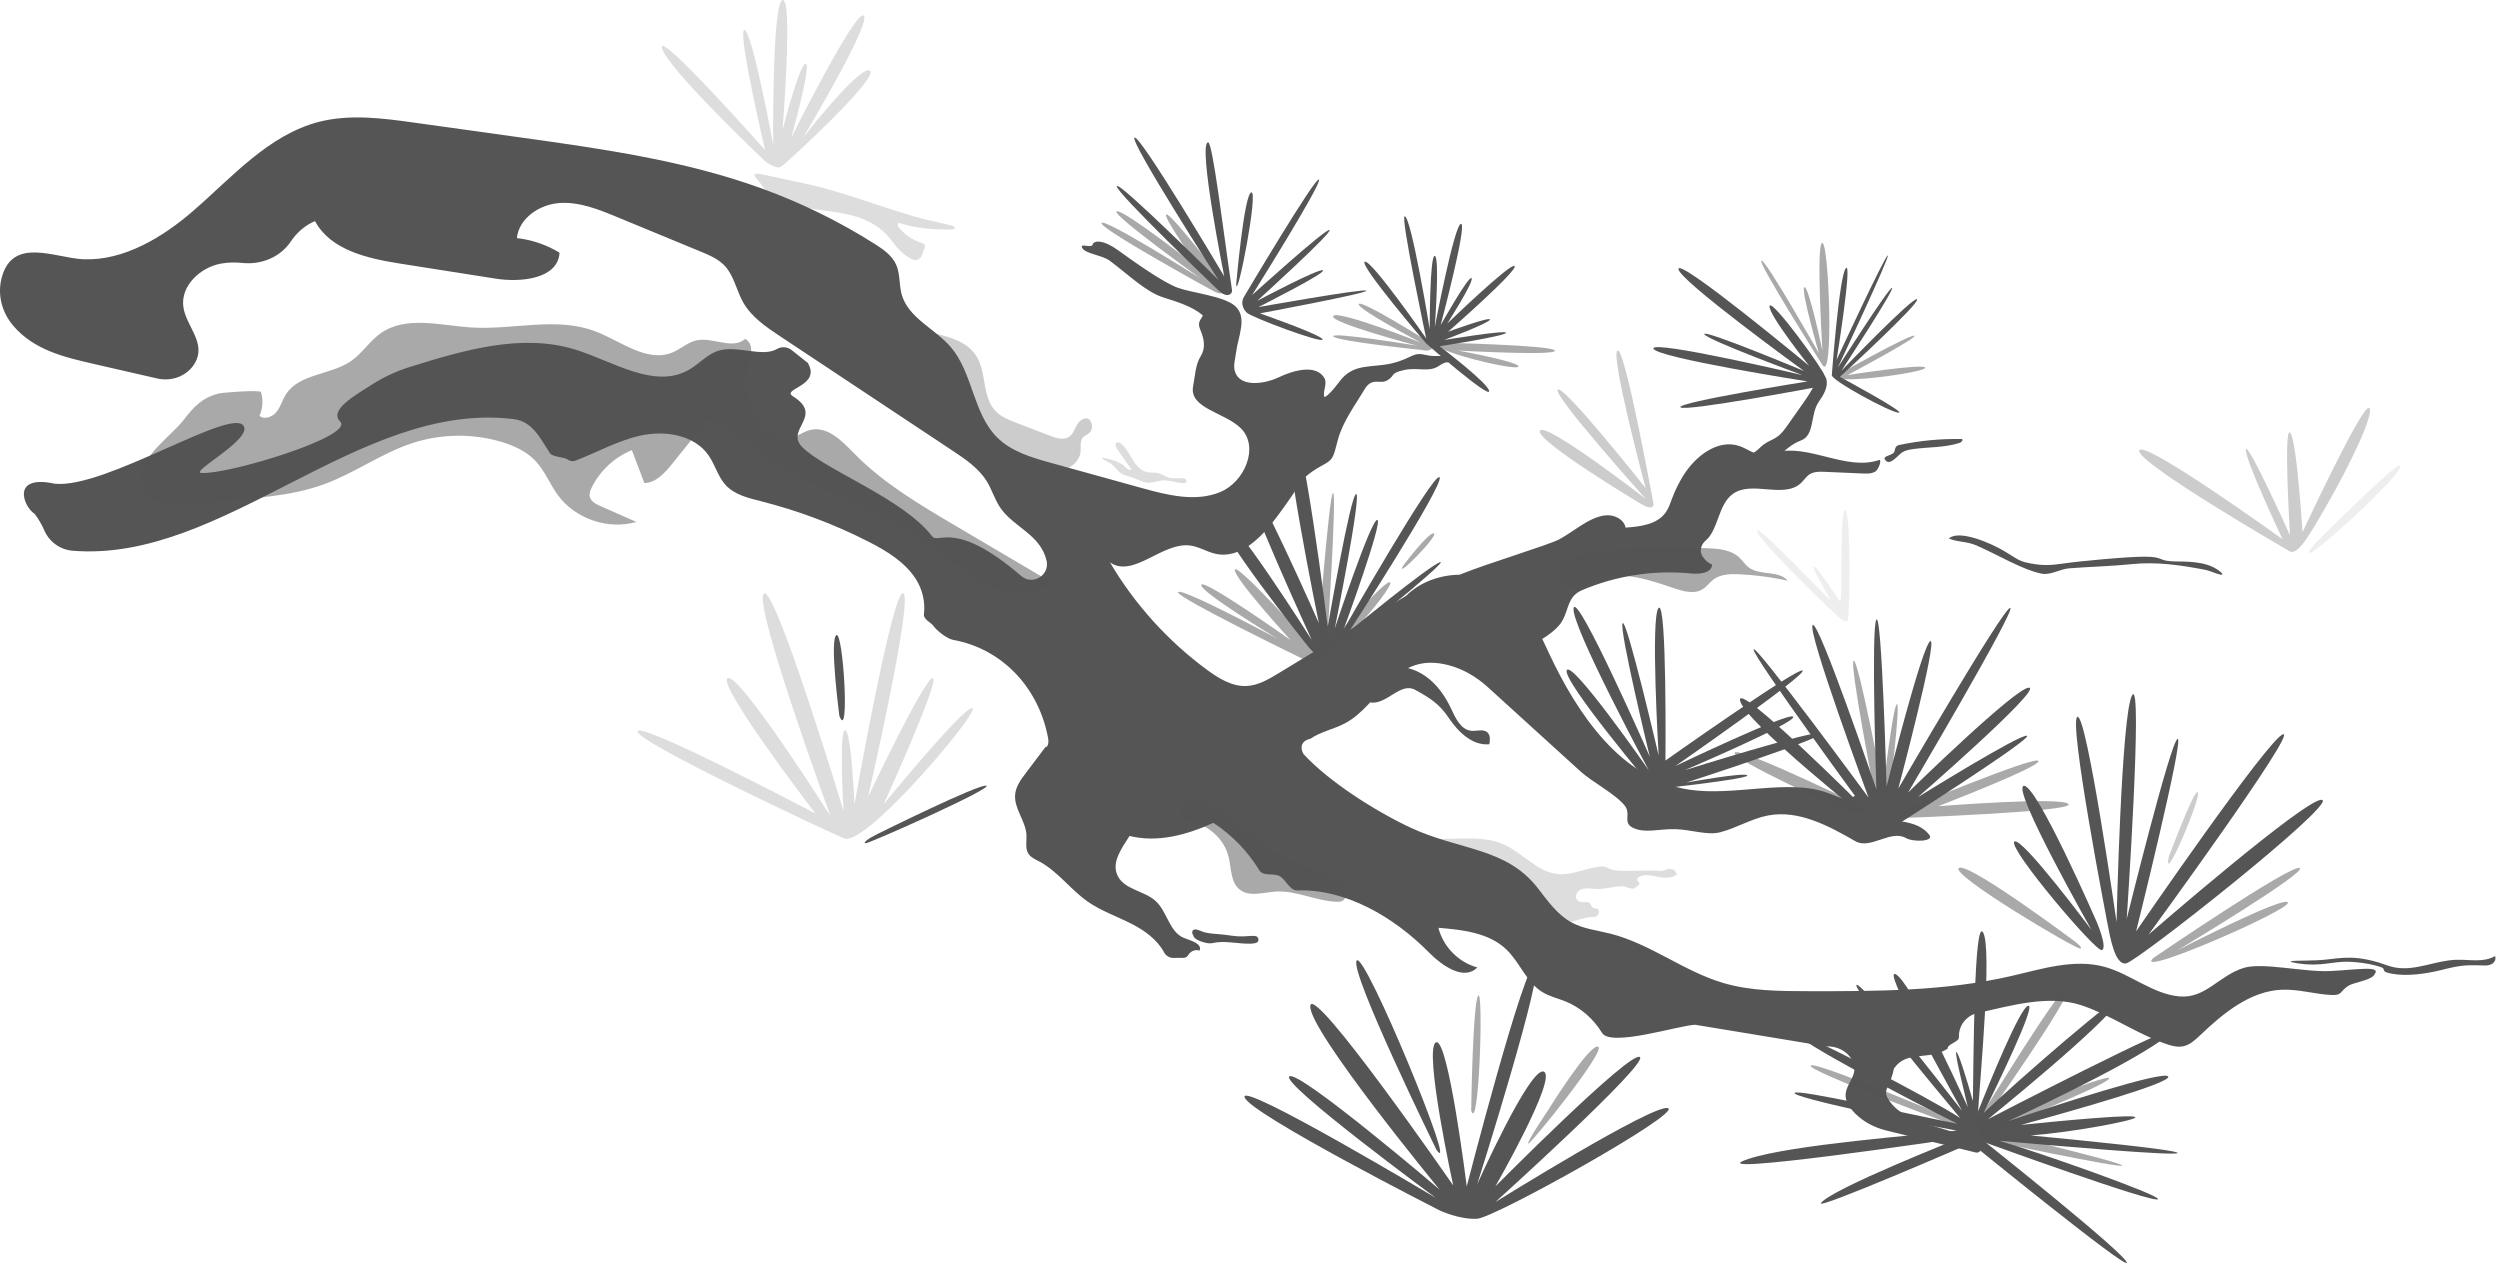
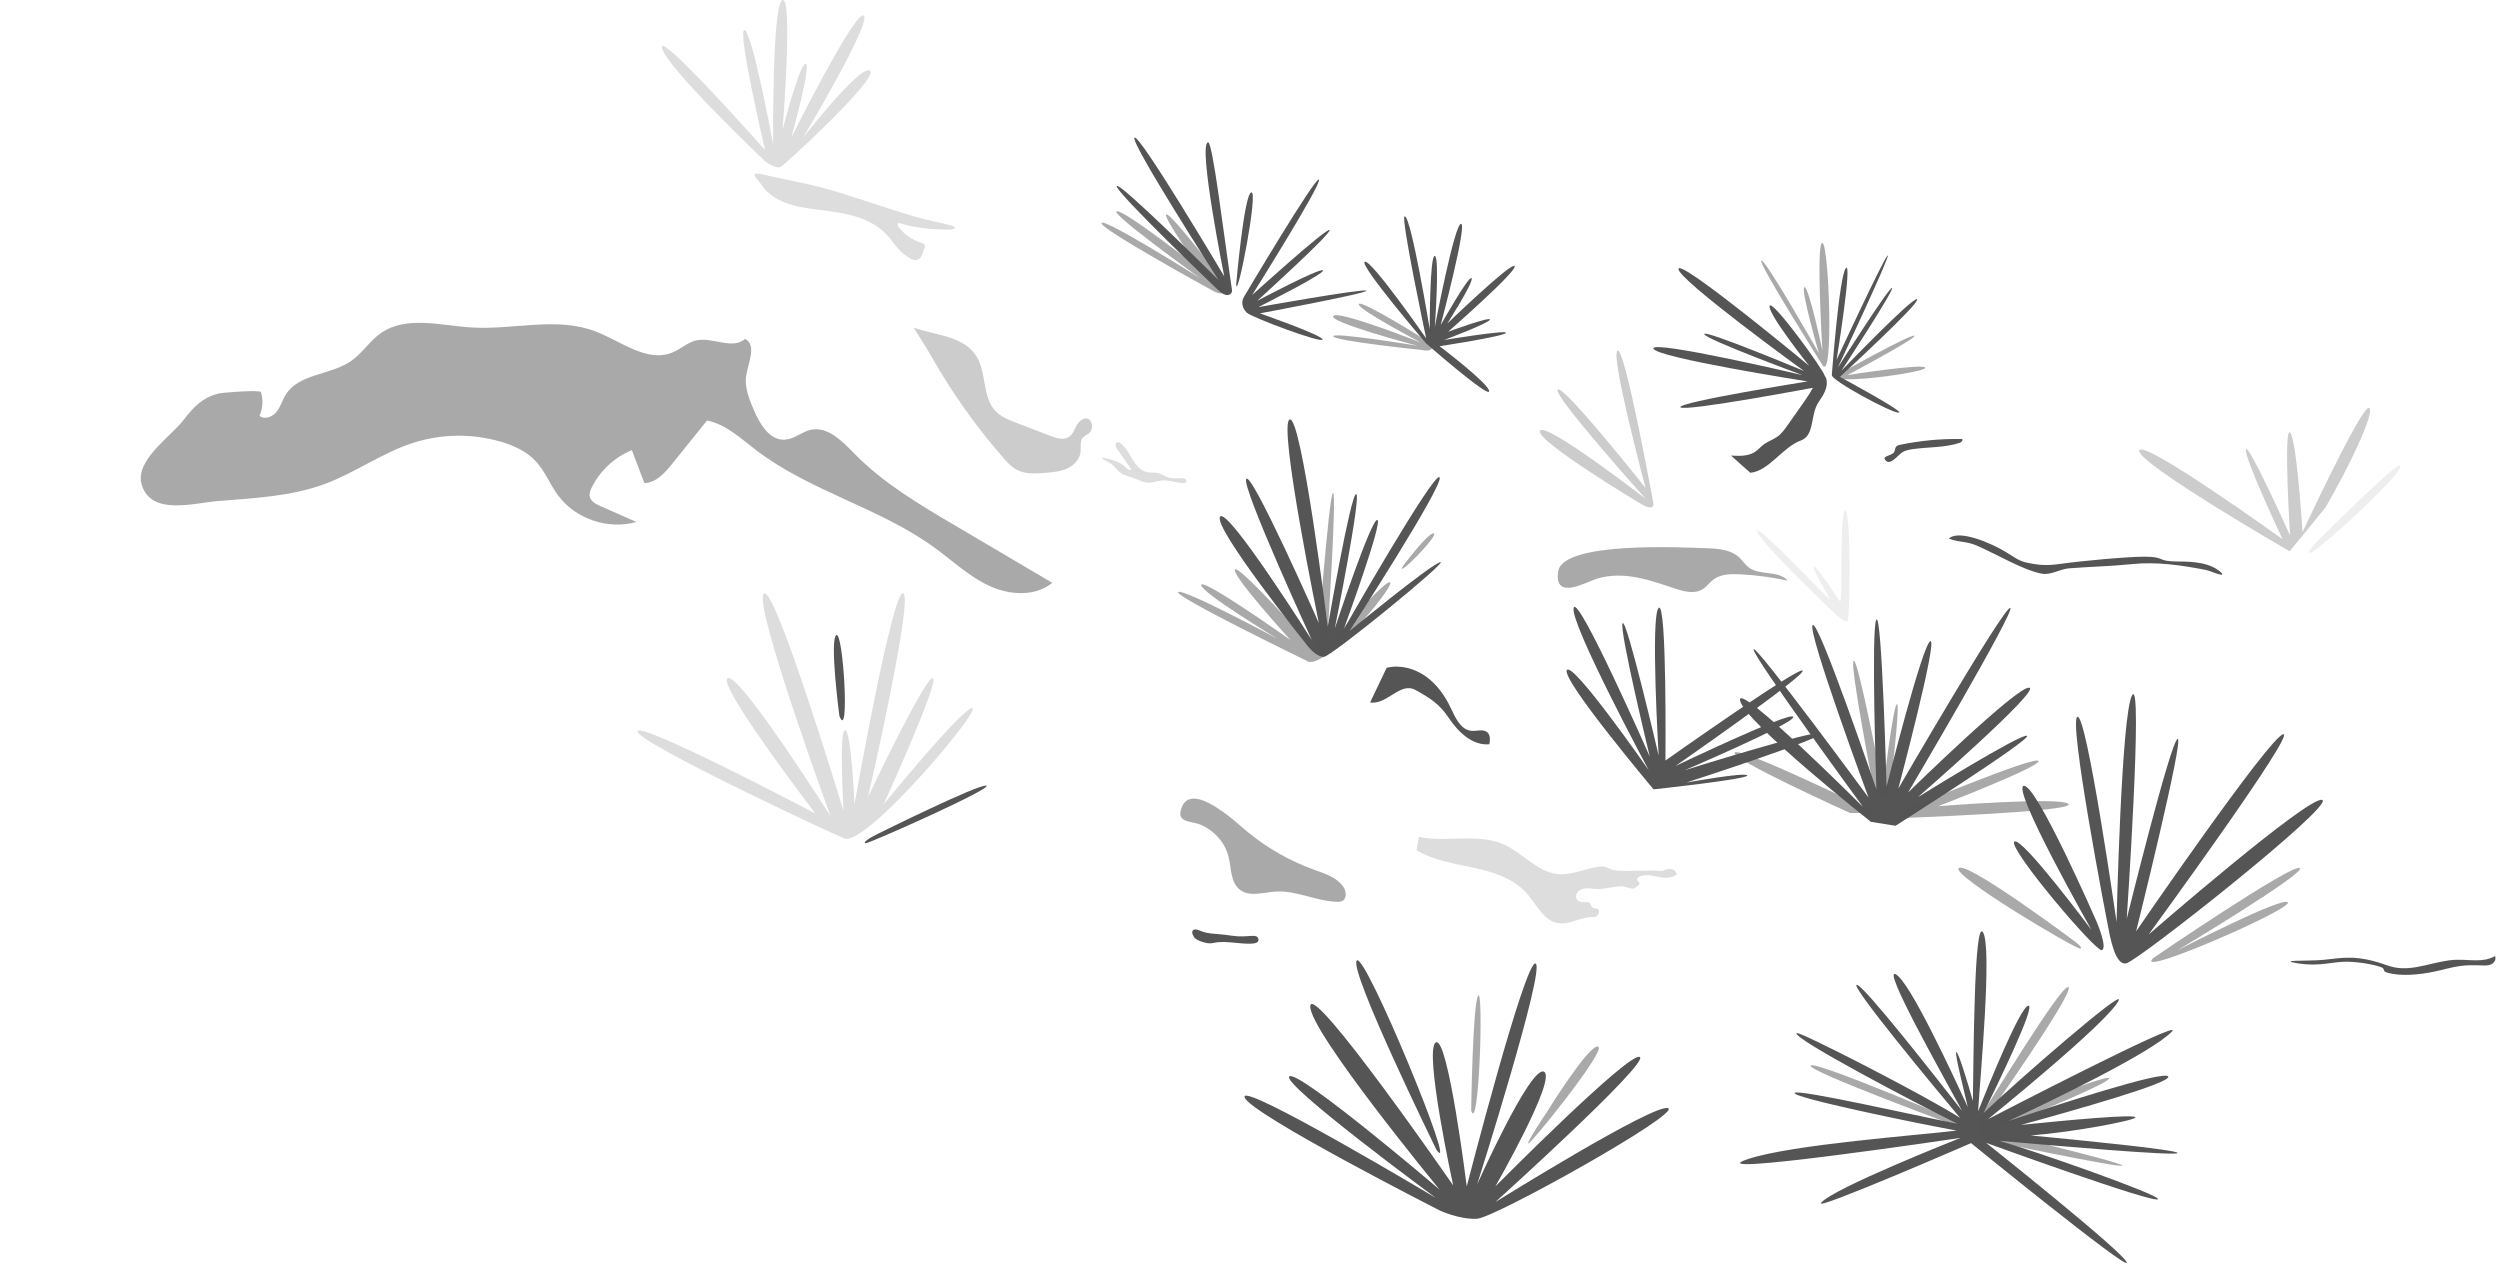
<svg xmlns="http://www.w3.org/2000/svg" width="408" height="207" viewBox="0 0 408 207" fill="none">
-   <path d="M366.189 157.958C362.098 159.222 359.951 162.995 355.686 162.616C351.284 162.225 347.685 158.925 343.418 157.776C338.458 156.44 333.263 158.127 328.257 159.281C317.415 161.781 306.174 161.776 295.048 161.759C290.399 161.752 285.675 161.734 281.217 160.416C274.784 158.513 269.319 154.019 262.815 152.374C260.682 151.834 258.429 151.598 256.493 150.552C254.17 149.298 252.595 147.044 250.979 144.956C245.805 138.269 238.178 138.811 230.178 135.062C224.439 132.373 216.9 127.572 212.815 123.146C212.453 122.754 211.794 121.018 213.868 120.561C215.474 119.436 217.628 119.017 219.422 118.087C225.324 115.028 227.378 106.136 236.491 108.58C238.857 109.214 240.998 110.496 242.811 112.144C247.866 116.739 252.92 121.335 257.975 125.93C259.791 127.581 263.722 129.638 265.16 131.488C266.255 132.897 264.774 134.19 266.437 135.063C268.36 136.072 270.844 135.244 273.416 135.318C275.988 135.392 278.648 136.368 280.74 135.825C283.428 135.127 285.859 133.584 288.589 133.076C293.552 132.153 298.415 134.764 302.79 137.283C305.249 138.699 308.577 135.349 311.036 136.765C312.244 137.461 315.726 137.352 314.866 136.254C312.138 132.774 306.819 135.227 305.333 131.062C305.239 131.138 303.361 129.35 303.27 129.429C301.41 131.031 300.697 130.299 298.398 129.44C291.847 126.995 283.095 130.009 275.614 128.862C264.652 127.18 257.476 116.631 252.785 106.582C252.427 105.816 252.069 105.041 251.701 104.27C252.797 103.619 253.812 102.796 254.444 102.059C256.117 100.105 255.536 97.456 258.124 96.346C263.722 93.946 269.931 92.99 275.992 93.594C277.376 93.732 279.303 93.547 279.433 92.162C278.79 91.884 278.245 91.404 277.861 90.818C277.317 89.986 277.581 88.879 278.346 88.243C280.421 86.519 280.385 82.402 282.749 80.643C285.874 78.319 291.122 81.491 293.945 78.808C294.425 78.352 294.78 77.757 295.338 77.402C296.054 76.946 296.964 76.967 297.813 77.004C299.87 77.094 301.927 77.183 303.984 77.273C304.694 77.304 305.452 77.323 306.057 76.95C306.662 76.577 307.284 74.64 306.477 75.142C301.086 76.775 295.309 72.47 289.835 73.8C289.115 73.975 288.403 74.248 287.662 74.233C286.317 74.206 285.187 73.256 283.918 72.809C280.385 71.565 276.691 74.428 274.719 77.612C273.997 78.777 273.388 80.013 272.903 81.295C272.6 82.096 272.339 82.928 271.844 83.627C270.448 85.6 267.709 85.94 265.298 86.105C265.025 84.698 263.366 83.934 261.944 84.11C259.284 84.438 256.79 86.778 254.481 88.013C252.71 88.96 242.85 91.906 238.191 93.796C234.971 93.831 231.759 94.987 229.456 97.249C222.527 101.456 215.598 105.662 208.668 109.869C207.05 110.851 205.343 111.862 203.453 111.954C201.086 112.07 198.911 110.729 197.001 109.326C190.608 104.628 185.18 98.622 181.152 91.787C185.001 94.42 189.67 88.396 194.289 89.037C195.732 89.237 197.008 90.09 198.432 90.393C202.591 91.276 206.11 87.442 208.632 84.02C209.972 82.201 211.327 80.278 212.543 78.285L212.547 78.289C212.547 78.289 213.732 77.059 215.647 76.038C217.562 75.017 217.562 74.825 218.328 71.825C219.094 68.825 221.392 65.761 222.669 63.59C223.946 61.42 225.159 62.824 226.435 62.058C227.712 61.292 226.818 60.909 229.116 60.398C231.414 59.887 233.201 60.845 234.861 59.696C236.521 58.547 236.393 59.696 236.265 58.675C236.137 57.654 234.605 58.42 232.563 57.909C230.52 57.398 230.393 58.547 227.073 59.313C223.754 60.079 220.817 59.185 218.519 62.377C217.938 63.184 216.008 65.498 216.072 64.526C215.999 63.575 216.514 62.82 216.235 61.868C214.97 59.375 211.242 60.36 208.719 61.563C206.196 62.766 202.201 63.211 201.507 60.503C201.266 59.563 201.596 58.584 201.711 57.621C202.039 54.892 203.646 51.817 201.581 49.95C199.784 48.325 194.488 47.791 192.241 46.972C189.684 46.039 185.038 42.675 182.387 40.779C180.033 39.095 178.614 39.249 178.345 39.824C178.263 40.636 176.325 39.642 176.557 40.332C176.93 41.441 179.788 41.566 181.132 42.566C184.152 44.815 186.991 47.621 189.796 48.52C191.809 49.165 194.679 49.999 196.304 51.492C195.991 52.221 195.333 52.536 195.889 53.822C196.525 55.293 196.795 56.796 195.953 58.131C195.085 59.505 195.022 61.43 194.717 63.026C194.021 66.668 199.879 67.281 202.507 69.897C205.573 72.949 203.112 78.688 199.106 80.321C195.1 81.954 190.562 80.815 186.392 79.661C181.46 78.295 176.529 76.93 171.597 75.564C168.411 74.682 165.076 73.715 162.731 71.386C158.777 67.458 158.785 60.854 155.153 56.627C152.572 53.624 148.233 51.884 147.16 48.072C146.71 46.476 146.928 44.713 146.252 43.198C145.576 41.68 144.125 40.676 142.72 39.788C137.008 36.177 130.912 33.175 124.567 30.851C111.876 26.201 98.371 24.305 84.985 22.438C79.219 21.634 73.453 20.83 67.687 20.025C62.488 19.3 57.13 18.582 52.047 19.889C43.813 22.006 37.889 28.921 31.455 34.479C26.625 38.651 20.227 42.6 13.598 42.309C8.99 42.106 2.029 38.554 0.264 45.364C-0.448 48.11 0.311 50.979 2.146 53.142C5.517 57.115 10.474 58.287 15.254 59.382C18.724 60.177 22.195 60.972 25.666 61.768C27.99 62.301 30.489 61.404 31.735 59.371C33.816 55.977 30.338 53.285 29.917 50.049C29.48 46.683 32.614 43.7 35.944 43.043C37.15 42.805 38.365 42.79 39.579 42.915C42.656 43.234 45.752 41.972 47.469 39.399C48.437 37.949 49.802 36.764 51.409 36.082C53.952 40.846 60.033 42.192 65.367 43.032C70.544 43.847 75.721 44.661 80.899 45.476C85.1 46.137 91.071 45.485 91.317 41.24C89.206 39.954 86.812 39.135 84.356 38.858C84.684 35.624 88.027 33.375 91.269 33.136C94.511 32.897 97.653 34.161 100.658 35.402C105.214 37.284 109.771 39.166 114.327 41.048C115.752 41.637 117.224 42.257 118.278 43.382C119.806 45.014 120.181 47.395 121.282 49.341C122.642 51.745 125.027 53.36 127.329 54.888C136.702 61.107 146.074 67.325 155.447 73.544C157.56 74.946 159.74 76.417 161.061 78.581C161.896 79.949 162.345 81.533 163.246 82.859C165.404 86.032 169.788 87.22 170.792 91.463C171.364 93.878 168.54 95.613 166.658 93.995C155.804 84.664 153.159 88.875 152.128 87.526C147.417 81.36 134.617 76.694 130.935 72.972C128.04 70.046 134.57 67.914 129.403 64.673C127.441 63.443 133.999 63.013 131.88 59.316L131.899 59.278L129.232 57.157C128.542 56.608 127.578 56.503 126.817 56.95C124.433 58.35 120.38 56.325 117.326 57.213C115.477 57.75 114.153 59.346 112.49 60.315C106.852 63.598 100.135 58.993 93.905 57.058C85.13 54.332 75.681 57.158 66.928 59.871C64.745 60.547 62.671 61.507 60.744 62.736C58.066 64.445 53.607 66.909 55.52 68.811C57.908 71.185 37.252 77.468 32.885 77.186C30.894 77.057 41.114 71.751 39.779 69.526C37.864 66.334 17.157 79.828 8.918 78.941C1.733 77.378 3.84 82.74 5.656 83.865C6.288 84.695 6.818 85.603 7.232 86.561C8.038 88.425 9.81 89.711 11.834 89.878C36.452 91.903 58.572 65.351 83.785 68.392C86.937 68.772 88.12 71.486 89.741 73.952C90.186 74.63 92.047 74.532 92.738 75.047C93.082 75.303 93.555 75.319 93.955 75.165C97.473 73.805 100.807 71.914 104.486 71.095C108.497 70.201 113.298 70.946 115.641 74.322C116.712 75.865 117.169 77.811 118.448 79.186C119.913 80.762 122.153 81.285 124.239 81.814C130.281 83.345 136.151 85.553 141.705 88.383C144.709 89.914 147.738 91.737 149.525 94.597C150.546 96.231 151.024 98.289 150.786 100.18C150.666 101.128 151.885 101.497 152.385 102.211C152.888 102.929 154.589 104.252 155.534 104.424C163.661 105.9 169.589 112.347 171.067 120.553C171.151 121.021 171.11 121.915 170.597 121.943C169.538 123.345 168.479 124.747 167.42 126.149C166.629 127.196 165.809 128.314 165.674 129.62C165.435 131.932 167.398 133.954 167.52 136.275C167.575 137.321 167.272 138.477 167.85 139.351C168.241 139.942 168.936 140.235 169.563 140.564C172.604 142.158 174.664 145.141 177.474 147.114C179.691 148.671 182.302 149.549 184.711 150.788C186.822 151.873 188.878 153.362 189.976 155.426C190.273 155.984 190.848 156.334 191.48 156.331C192.046 156.328 192.612 156.326 193.179 156.323C193.511 156.321 193.784 156.113 193.952 155.827C194.305 155.226 195.113 154.88 195.774 155.145C196.241 153.993 194.378 153.53 193.224 153.07C190.85 152.123 190.511 148.838 188.646 147.09C186.793 145.353 183.529 145.225 182.41 142.945C181.358 140.803 182.933 138.622 184.34 136.427C188.794 137.533 193.514 136.345 198.022 134.289C201.046 136.27 203.63 138.928 205.508 142.014C206.166 143.094 207.736 142.415 208.812 142.982C209.888 143.549 210.471 145.363 211.735 145.32C219.628 145.049 227.5 149.665 233.213 155.445C235.386 157.643 238.956 160.115 241.094 157.884C238.037 157.059 235.516 154.49 234.748 151.418C238.705 151.744 243 152.216 245.859 154.971C248.056 157.088 249.123 160.331 251.729 161.918C252.872 162.614 254.205 162.915 255.447 163.413C257.939 164.412 260.058 166.27 261.448 168.563C262.877 170.92 273.893 167.362 276.647 167.241L298.046 170.772C299.693 170.7 301.327 171.446 302.177 172.859C304.233 176.277 298.658 177.567 302.732 181.691C304.117 183.092 305.908 184.022 307.821 184.492C312.685 185.689 317.549 186.885 322.413 188.082C323.253 188.289 323.726 187.185 323.015 186.692C318.63 183.647 310.535 183.882 307.992 179.069C307.729 178.571 307.756 177.977 308.012 177.474C308.511 176.495 308.878 175.449 309.098 174.373C311.203 171.326 314.686 173.166 317.842 171.156C317.807 170.339 319.734 170.083 319.698 169.266C319.616 167.381 320.909 165.726 322.753 165.324C327.972 164.186 334.365 162.255 339.795 164.097C344.549 165.709 348.732 168.711 353.472 170.363C354.389 170.683 355.372 170.953 356.322 170.75C357.403 170.519 358.257 169.717 359.059 168.955C362.843 165.356 367.225 161.72 372.443 161.52C375.179 161.415 377.863 162.285 380.598 162.387C382.291 162.45 381.88 161.728 383.294 160.857C384.164 160.321 387.123 159.959 387.536 159.001C388.635 157.55 384.859 158.248 380.315 158.473C376.011 158.683 369.245 157.014 366.189 157.958Z" fill="#555555" />
  <path d="M331.414 185.307C338.175 184.79 348.094 182.924 348.486 182.386C348.979 181.708 336.657 182.886 329.822 183.587C338.317 181.266 354.556 176.676 353.848 175.683C353.096 174.631 335.352 180.423 327.758 182.961C334.091 179.995 351.261 171.77 354.468 168.332C356.721 165.916 324.458 182.641 324.458 182.641C324.458 182.641 344.243 166.673 345.776 163.252C346.699 161.192 329.221 176.397 323.718 181.641C325.924 177.139 332.214 164.218 331.059 164.129C329.806 164.033 324.468 177.235 322.824 181.364C323.17 175.808 325.146 154.672 323.633 152.17C322.181 149.769 322.097 172.07 321.973 179.683C321.068 176.419 319.447 171.211 319.249 171.725C319.054 172.231 320.462 177.679 321.143 180.683C318.681 175.318 311.654 160.133 309.373 158.992C307.168 157.889 316.631 174.725 320.207 181.279C315.593 175.373 304.196 160.821 303.035 160.724C301.747 160.617 315.719 177.483 319.887 182.449C314.825 179.129 293.672 168.256 293.233 168.601C292.296 169.337 312.369 179.91 319.483 183.406C311.913 181.912 293.411 177.693 292.885 178.363C292.316 179.088 312.507 183.279 319.334 184.512C313.291 185.25 292.484 186.776 285.329 189.138C275.786 192.288 319.972 185.704 319.972 185.704C319.972 185.704 298.907 194.001 297.175 196.339C296.225 197.62 321.674 186.556 321.674 186.556C321.674 186.556 347.08 207.238 347.089 206.075C347.099 204.769 324.142 186.513 324.142 186.513C324.142 186.513 351.718 196.539 352.187 195.705C352.57 195.024 332.022 187.8 326.274 186.174C334.37 186.9 355.689 188.756 355.379 188.156C355.107 187.628 340.049 186.126 331.414 185.307Z" fill="#555555" />
  <path opacity="0.5" d="M322.867 182.641C323.718 181.641 336.655 160.086 337.591 161.107C338.527 162.128 323.462 183.407 323.462 183.407C323.462 183.407 344.57 174.896 344.23 176.002C343.89 177.108 324.909 184.598 324.909 184.598C324.909 184.598 346.102 189.62 346.357 190.216C346.612 190.812 322.866 185.79 322.866 185.79V182.641H322.867Z" fill="#555555" />
  <path opacity="0.5" d="M42.595 64.009C42.981 65.265 42.891 66.661 42.347 67.857C43.156 68.547 44.467 68.05 45.13 67.218C45.793 66.386 46.068 65.312 46.63 64.409C48.786 60.945 53.967 61.234 57.317 58.904C59.121 57.649 60.32 55.67 62.113 54.398C66.262 51.456 71.908 53.131 76.985 53.445C83.73 53.862 90.787 51.664 97.106 54.057C101.331 55.657 105.606 59.261 109.771 57.511C111.101 56.953 112.208 55.879 113.614 55.559C116.288 54.95 119.545 57.133 121.596 55.312C123.512 56.294 122.147 59.122 121.789 61.245C121.464 63.174 122.249 65.098 123.017 66.897C124.004 69.209 125.609 71.924 128.117 71.753C129.628 71.65 130.857 70.462 132.337 70.143C135.097 69.549 137.451 72.005 139.425 74.023C144.116 78.818 149.967 82.283 155.745 85.692C157.035 86.453 158.325 87.214 159.615 87.975C163.652 90.357 167.69 92.739 171.729 95.117C168.929 97.417 164.724 97.134 161.438 95.608C158.151 94.082 155.473 91.533 152.545 89.398C143.556 82.846 132.158 80.181 123.329 73.414C120.851 71.514 118.449 69.234 115.385 68.629C113.486 70.992 111.586 73.353 109.683 75.713C108.494 77.187 107.059 78.788 105.166 78.84C104.484 77.048 103.802 75.257 103.12 73.465C100.31 74.608 97.941 76.802 96.588 79.517C96.347 80.001 96.132 80.545 96.256 81.071C96.438 81.844 97.252 82.266 97.979 82.587C99.938 83.452 101.896 84.316 103.855 85.181C99.238 86.509 93.884 84.68 91.045 80.805C89.737 79.02 88.933 76.873 87.422 75.256C85.908 73.636 83.805 72.686 81.676 72.069C77.008 70.716 71.934 70.801 67.315 72.31C62.29 73.951 57.92 77.179 52.958 79.002C47.353 81.06 41.258 81.298 35.368 81.79C31.616 82.103 24.589 84.207 23.117 79.057C21.99 75.115 27.84 71.301 29.974 68.526C31.631 66.372 33.009 64.887 35.732 64.212C36.319 64.067 42.595 63.569 42.595 64.009Z" fill="#555555" />
  <path opacity="0.5" d="M200.52 139.902C200.961 141.758 200.83 144.007 202.328 145.188C203.892 146.42 206.139 145.649 208.125 145.508C211.53 145.265 214.777 147.072 218.189 147.171C218.489 147.18 218.803 147.172 219.069 147.033C219.852 146.626 219.717 145.428 219.216 144.702C218.162 143.174 216.233 142.582 214.486 141.953C210.485 140.513 206.737 138.37 203.467 135.652C201.824 134.286 194.418 127.259 192.803 131.895C191.944 134.363 194.399 133.922 196 134.619C198.209 135.579 199.959 137.542 200.52 139.902Z" fill="#555555" />
  <path opacity="0.5" d="M273.39 96.059C274.848 96.545 276.536 96.979 277.847 96.177C278.531 95.758 278.997 95.059 279.639 94.577C280.823 93.689 282.424 93.652 283.902 93.723C286.544 93.849 289.175 94.198 291.758 94.765C290.268 93.031 287.213 93.987 285.392 92.605C284.799 92.155 284.4 91.497 283.858 90.988C282.521 89.732 280.531 89.537 278.698 89.477C274.803 89.348 255.013 88.276 254.294 93.265C253.599 98.087 258.798 95.006 260.594 94.454C264.966 93.108 269.246 94.676 273.39 96.059Z" fill="#555555" />
  <path opacity="0.5" d="M320.399 183.407C320.399 183.407 296.269 173.066 295.503 173.896C294.737 174.726 320.399 184.173 320.399 184.173" fill="#555555" />
  <path d="M309.355 134.765C309.355 134.765 331.761 120.53 330.804 120.083C329.846 119.636 312.994 130.105 312.994 130.105C312.994 130.105 333.102 112.614 331.187 112.231C329.272 111.848 311.398 129.339 311.398 129.339C311.398 129.339 329.208 99.209 328.059 99.209C326.91 99.209 309.802 128.701 309.802 128.701C309.802 128.701 316.313 104.189 315.036 104.635C313.759 105.081 307.886 128.381 307.886 128.381C307.886 128.381 307.12 99.847 306.226 101.124C305.332 102.401 306.226 128.828 306.226 128.828C306.226 128.828 296.715 100.932 295.821 102.017C294.927 103.102 304.949 130.168 304.949 130.168C304.949 130.168 286.373 104.889 286.181 105.975C285.99 107.06 304.055 131.701 304.055 131.701C304.055 131.701 283.245 110.891 283.978 114.338C284.711 117.785 305.332 134.127 305.332 134.127L309.355 134.765Z" fill="#555555" />
  <path opacity="0.5" d="M306.185 132.68C306.185 132.68 284.141 121.871 283.119 122.807C282.098 123.743 301.929 132.68 301.929 132.68" fill="#555555" />
  <path opacity="0.5" d="M310.782 132.169C310.782 132.169 331.805 123.402 332.656 124.168C333.507 124.934 316.314 131.573 316.314 131.573C316.314 131.573 336.656 129.956 337.592 131.233C338.528 132.51 309.59 133.531 309.59 133.531" fill="#555555" />
  <path opacity="0.5" d="M305.908 129.403C305.908 129.403 301.759 108.082 302.525 107.827C303.291 107.572 307.313 128.826 307.313 128.826C307.313 128.826 308.994 114.849 309.59 114.912C310.186 114.976 308.335 129.849 308.335 129.849L305.908 129.403Z" fill="#555555" />
  <path d="M198.857 47.396C198.857 47.396 181.92 31.225 182.26 30.373C182.6 29.522 198.857 45.693 198.857 45.693C198.857 45.693 184.303 23.053 185.154 22.457C186.005 21.861 199.793 45.097 199.793 45.097C199.793 45.097 195.451 23.466 197.155 23.223C197.9 23.117 199.623 37.607 201.07 47.395C201.151 47.943 200.291 48.772 198.857 47.396Z" fill="#555555" />
  <path d="M203.006 48.46C203.006 48.46 214.815 28.543 215.262 29.31C215.709 30.076 204.346 48.148 204.346 48.148C204.346 48.148 216.538 37.097 216.985 37.544C217.432 37.991 205.176 49.098 205.176 49.098C205.176 49.098 215.262 43.736 215.9 44.119C216.538 44.502 205.367 50.12 205.367 50.12C205.367 50.12 222.538 47.056 222.985 47.439C223.432 47.822 205.622 51.141 205.622 51.141C205.622 51.141 216.027 54.78 215.836 55.418C215.645 56.056 204.218 51.779 203.452 51.013C202.687 50.247 202.548 49.231 203.006 48.46Z" fill="#555555" />
  <path opacity="0.5" d="M198.027 47.503C198.027 47.503 179.387 37.289 179.77 36.396C180.153 35.502 195.856 45.397 195.856 45.397C195.856 45.397 181.1 34.8 182.254 34.481C183.408 34.162 195.792 43.865 195.792 43.865C195.792 43.865 189.536 35.12 190.366 34.992C191.196 34.864 199.686 45.908 199.941 46.482C200.198 47.056 199.991 48.588 198.027 47.503Z" fill="#555555" />
  <path d="M232.754 56.057C232.754 56.057 221.711 43.162 222.732 42.715C223.753 42.268 232.754 55.227 232.754 55.227C232.754 55.227 228.52 35.298 229.243 35.298C230.307 35.298 233.328 53.695 233.328 53.695C233.328 53.695 233.328 41.566 234.158 41.758C234.988 41.949 234.158 53.376 234.158 53.376C234.158 53.376 237.35 36.587 238.435 36.524C239.52 36.46 235.116 53.057 235.116 53.057C235.116 53.057 239.712 44.886 240.159 45.397C240.606 45.908 236.201 52.802 236.201 52.802C236.201 52.802 246.606 42.759 247.181 43.418C247.79 44.117 236.329 54.142 236.329 54.142C236.329 54.142 243.287 51.589 243.159 52.163C243.031 52.738 235.69 55.483 235.69 55.483C235.69 55.483 246.159 53.759 245.776 54.333C245.393 54.908 234.941 56.503 234.941 56.503C234.941 56.503 243.031 62.631 243.031 63.844C243.032 65.057 232.754 56.057 232.754 56.057Z" fill="#555555" />
  <path opacity="0.5" d="M231.881 57.099C231.881 57.099 217.837 55.652 217.582 54.886C217.327 54.12 231.285 56.418 231.285 56.418C231.285 56.418 216.809 52.588 217.578 51.567C218.348 50.546 231.88 55.908 231.88 55.908C231.88 55.908 221.411 50.402 221.752 49.623C222.092 48.844 232.689 55.483 233.264 55.866C233.839 56.248 234.296 57.599 231.881 57.099Z" fill="#555555" />
  <path d="M282.49 74.348C283.849 74.43 285.321 74.483 286.449 73.721C286.955 73.379 287.351 72.896 287.841 72.532C288.522 72.026 289.359 71.767 290.05 71.275C290.769 70.763 291.291 70.026 291.799 69.304C292.575 68.201 293.351 67.098 294.127 65.996C294.933 64.85 295.746 63.693 296.284 62.399C296.423 62.066 296.551 61.713 296.812 61.464C297.074 61.216 297.52 61.116 297.792 61.352C297.913 61.457 297.981 61.611 298.029 61.764C298.445 63.093 297.607 64.458 296.809 65.599C295.41 67.6 296.202 71.057 293.906 71.888C290.906 72.973 288.706 76.871 285.649 77.158" fill="#555555" />
  <path d="M296.652 63.142C296.652 63.142 274.693 67.291 274.246 66.461C273.799 65.631 294.992 62.248 294.992 62.248C294.992 62.248 270.16 58.354 269.841 56.886C269.522 55.418 294.162 61.217 294.162 61.217C294.162 61.217 278.267 55.354 278.139 54.525C278.011 53.695 294.417 60.548 294.417 60.548C294.417 60.548 273.607 45.46 273.926 43.864C274.245 42.268 295.247 59.695 295.247 59.695C295.247 59.695 288.481 51.205 288.8 49.928C289.119 48.651 297.784 60.582 297.792 61.351C297.8 62.12 297.443 62.994 296.652 63.142Z" fill="#555555" />
  <path d="M298.951 61.217C298.951 61.217 300.164 44.934 301.249 43.761C302.334 42.588 299.738 58.716 299.738 58.716C299.738 58.716 307.568 41.821 308.079 41.693C308.59 41.565 299.929 59.992 299.929 59.992C299.929 59.992 308.27 46.863 308.781 46.991C309.292 47.119 300.525 60.503 300.525 60.503C300.525 60.503 312.228 48.332 312.866 48.843C313.505 49.354 300.271 61.505 300.271 61.505C300.271 61.505 311.143 67.355 309.867 67.355C308.59 67.355 298.882 62.1 298.951 61.217Z" fill="#555555" />
  <path opacity="0.5" d="M299.78 61.217C299.78 61.217 311.589 54.588 312.419 54.78C313.249 54.972 301.503 61.217 301.503 61.217C301.503 61.217 314.015 59.248 314.206 60.014C314.397 60.78 297.969 63.031 299.78 61.217Z" fill="#555555" />
  <path opacity="0.5" d="M297.418 59.567C297.418 59.567 286.758 42.715 287.46 42.523C288.162 42.331 296.844 57.652 296.844 57.652C296.844 57.652 293.78 47.055 294.482 46.864C295.184 46.673 297.418 57.205 297.418 57.205C297.418 57.205 296.333 39.395 297.418 39.65C298.503 39.906 299.302 62.571 297.418 59.567Z" fill="#555555" />
  <path d="M201.751 46.375C201.751 46.375 203.028 31.65 204.219 31.395C205.411 31.14 201.836 49.439 201.751 46.375Z" fill="#555555" />
  <path d="M343.89 150.468C343.89 150.468 337.506 117.465 339.039 116.987C340.571 116.508 345.422 150.468 345.422 150.468C345.422 150.468 346.188 116.38 347.975 113.444C349.762 110.508 347.081 149.958 347.081 149.958C347.081 149.958 354.237 120.977 355.383 120.594C356.529 120.211 348.613 151.991 348.613 151.991C348.613 151.991 370.317 120.339 372.615 119.828C374.913 119.317 350.656 152.511 350.656 152.511C350.656 152.511 376.956 129.658 378.999 130.552C381.042 131.446 348.741 156.98 346.954 157.235C345.166 157.49 344.4 153.149 343.89 150.468Z" fill="#555555" />
  <path d="M342.187 150.468C342.187 150.468 332.314 127.828 330.271 128.253C328.228 128.678 341.336 151.776 341.336 151.776C341.336 151.776 329.846 136.339 328.739 137.36C327.633 138.381 342.102 155.489 343.038 155.063C343.975 154.639 342.187 150.468 342.187 150.468Z" fill="#555555" />
  <path opacity="0.5" d="M351.422 156.341C351.422 156.341 373.892 141.023 375.296 141.66C376.7 142.297 355.383 155.072 355.383 155.072C355.383 155.072 372.743 146.127 373.381 147.276C374.02 148.426 347.848 159.788 351.422 156.341Z" fill="#555555" />
-   <path opacity="0.5" d="M234.434 55.908C234.434 55.908 253.329 56.297 253.755 57.209C254.181 58.121 237.924 57.209 237.924 57.209C237.924 57.209 248.223 59.095 247.797 59.842C247.372 60.589 232.892 57.099 234.434 55.908Z" fill="#555555" />
  <path d="M234.934 197.536C234.934 197.536 203.794 181.686 203.113 179.057C202.432 176.428 234.32 195.493 234.32 195.493C234.32 195.493 208.901 176.782 210.433 175.669C211.965 174.556 234.935 194.132 234.935 194.132C234.935 194.132 213.498 168.087 213.838 164.172C214.178 160.257 237.159 193.451 237.159 193.451C237.159 193.451 232.333 171.322 234.32 170.13C236.307 168.938 239.372 193.621 239.372 193.621C239.372 193.621 248.905 156.618 250.607 157.246C252.309 157.874 241.074 193.281 241.074 193.281C241.074 193.281 249.756 173.875 251.969 174.896C254.182 175.917 244.043 193.621 244.043 193.621C244.043 193.621 266.098 171.364 267.63 172.513C269.075 173.597 244.043 196.174 244.043 196.174C244.043 196.174 270.013 180.002 272.226 180.854C274.439 181.705 243.968 198.728 241.075 198.898C238.179 199.068 234.934 197.536 234.934 197.536Z" fill="#555555" />
  <path d="M234.435 187.663C234.435 187.663 220.136 158.469 221.413 156.767C222.69 155.064 238.265 192.94 234.435 187.663Z" fill="#555555" />
  <path opacity="0.5" d="M252.479 181.449C252.479 181.449 259.372 170.299 260.819 170.81C262.266 171.321 249.754 186.811 249.414 186.641C249.074 186.471 252.479 181.449 252.479 181.449Z" fill="#555555" />
  <path opacity="0.5" d="M240.095 181.237C240.095 181.237 240.35 163.619 241.244 162.469C242.138 161.32 241.372 185.322 240.095 181.237Z" fill="#555555" />
  <path d="M213.326 105.316C213.326 105.316 197.963 86.123 199.112 84.336C200.261 82.549 214.092 104.465 214.092 104.465C214.092 104.465 202.772 79.867 203.368 78.208C204.041 76.333 215.241 101.699 215.241 101.699C215.241 101.699 208.528 69.21 210.475 68.462C212.421 67.714 216.688 102.295 216.688 102.295C216.688 102.295 220.442 80.506 221.331 80.634C222.22 80.762 217.837 102.551 217.837 102.551C217.837 102.551 223.752 84.72 224.774 84.848C225.795 84.976 219.284 102.722 219.284 102.722C219.284 102.722 234.042 76.869 234.934 77.89C235.826 78.911 220.242 102.977 220.242 102.977C220.242 102.977 233.303 92.253 235.039 91.742C236.775 91.231 217.369 107.062 216.093 107.19C214.817 107.318 213.326 105.316 213.326 105.316Z" fill="#555555" />
  <path opacity="0.5" d="M213.22 107.826C213.22 107.826 191.517 97.29 192.283 96.622C193.049 95.953 208.496 104.252 208.496 104.252C208.496 104.252 195.729 96.528 196.048 95.443C196.367 94.358 210.602 104.444 210.602 104.444C210.602 104.444 201.155 94.111 201.539 92.958C201.922 91.805 214.944 106.359 214.944 106.359C214.944 106.359 216.923 80.187 217.561 80.442C218.199 80.697 216.539 105.593 216.539 105.593C216.539 105.593 226.242 94.23 226.88 95.06C227.519 95.889 215.773 109.933 213.22 107.826Z" fill="#555555" />
  <path opacity="0.5" d="M228.988 92.336C228.988 92.336 233.159 86.761 234.01 87.059C234.861 87.357 227.499 94.804 228.988 92.336Z" fill="#555555" />
  <path opacity="0.3" d="M159.26 57.984C161.065 60.687 160.219 64.711 162.456 67.07C163.37 68.034 164.655 68.539 165.895 69.015C167.737 69.722 169.58 70.43 171.422 71.137C172.423 71.521 173.622 71.886 174.501 71.273C175.139 70.828 175.376 70.014 175.761 69.338C176.146 68.662 176.945 68.041 177.647 68.378C178.373 68.908 178.41 70.142 177.717 70.715C177.417 70.963 177.025 71.089 176.757 71.371C176.174 71.985 176.439 72.974 176.337 73.815C176.193 75.006 175.236 75.973 174.143 76.468C173.05 76.962 171.827 77.068 170.631 77.167C169.019 77.301 167.3 77.414 165.879 76.641C165.043 76.187 164.39 75.465 163.764 74.748C159.331 69.671 155.406 64.149 152.069 58.293C151.133 56.651 150.087 55.037 149.108 53.468C152.429 54.683 157.108 54.762 159.26 57.984Z" fill="#555555" />
  <path d="M223.597 114.648C226.398 115.05 228.516 111.236 230.994 112.603C233.415 113.938 234.909 114.88 236.447 117.178C237.985 119.476 240.317 121.73 243.069 121.462C243.178 120.799 243.251 120.02 242.77 119.551C242.118 118.917 241.043 119.347 240.138 119.269C238.406 119.119 237.536 117.179 236.796 115.605C235.842 113.574 234.505 111.675 232.674 110.377C230.843 109.08 228.476 108.441 226.299 108.986" fill="#555555" />
  <path opacity="0.3" d="M267.671 82.165C267.671 82.165 250.436 71.824 251.329 70.292C252.223 68.76 268.564 81.399 268.564 81.399C268.564 81.399 253.175 64.249 254.231 63.568C255.287 62.887 268.564 79.654 268.564 79.654C268.564 79.654 262.776 57.999 263.968 57.209C265.16 56.418 269.75 81.782 269.838 82.165C269.926 82.548 269.692 83.398 267.671 82.165Z" fill="#555555" />
  <path opacity="0.5" d="M338.802 153.788C338.802 153.788 321.179 140.597 319.683 141.66C318.187 142.723 338.864 154.979 339.508 154.809C339.986 154.683 338.802 153.788 338.802 153.788Z" fill="#555555" />
-   <path opacity="0.3" d="M353.976 139.744C353.976 139.744 357.801 129.547 358.572 129.275C359.849 128.826 352.763 145.489 353.976 139.744Z" fill="#555555" />
  <path d="M269.854 128.826C269.756 128.679 254.777 110.891 255.713 109.359C256.649 107.827 269.076 125.701 269.076 125.701C269.076 125.701 256.184 101.706 256.82 99.209C257.456 96.713 269.247 123.488 269.247 123.488C269.247 123.488 264.14 102.38 264.821 101.699C265.502 101.018 270.694 123.318 270.694 123.318C270.694 123.318 269.332 100.465 270.694 99.21C272.056 97.955 271.8 124.122 271.8 124.122C271.8 124.122 293.504 108.764 294.185 109.445C294.866 110.126 273.417 125.021 273.417 125.021C273.417 125.021 292.227 116.02 292.653 116.988C293.079 117.956 274.936 125.702 274.936 125.702C274.936 125.702 296.026 119.086 297.148 119.67C298.27 120.254 275.205 127.716 275.205 127.716C275.205 127.716 284.908 125.957 285.163 126.553C285.417 127.147 269.854 128.826 269.854 128.826Z" fill="#555555" />
  <path opacity="0.2" d="M104.042 119.351C104.382 117.649 133.065 132.764 133.065 132.764C133.065 132.764 116.806 111.52 118.765 110.669C120.724 109.818 135.534 133.189 135.534 133.189C135.534 133.189 122.937 98.754 124.639 96.882C126.341 95.01 137.661 132.339 137.661 132.339C137.661 132.339 136.895 119.181 137.916 119.181C138.937 119.181 139.448 131.267 139.448 131.267C139.448 131.267 145.679 96.054 147.407 96.811C149.134 97.569 141.661 130.075 141.661 130.075C141.661 130.075 150.853 110.669 152.215 110.669C153.577 110.669 144.214 131.266 144.214 131.266C144.214 131.266 157.151 115.371 158.683 115.573C160.215 115.775 141.49 138.04 137.83 136.848C136.667 136.471 103.702 121.054 104.042 119.351Z" fill="#555555" />
  <path opacity="0.2" d="M145.764 39.575C146.531 40.657 147.486 41.604 148.659 42.224C148.896 42.349 149.152 42.459 149.42 42.456C149.999 42.449 150.456 41.9 150.562 41.331C150.668 40.762 151.493 39.95 150.354 39.622C149.014 39.201 147.8 38.397 146.871 37.344C146.434 36.849 146.289 36.234 146.917 36.439C149.438 37.26 152.728 37.52 155.379 37.455C157.271 36.865 153.212 36.506 149.11 35.297C143.562 33.662 136.634 31.091 132.033 30.1C129.366 29.525 126.699 28.951 124.033 28.376C122.173 28.131 123.744 29.365 123.987 29.756C128.463 36.972 140.04 31.495 145.764 39.575Z" fill="#555555" />
  <path d="M143.312 136.053C143.312 136.053 160.033 127.76 160.984 128.236C161.936 128.712 141.816 137.684 141.272 137.616C140.729 137.548 141.755 136.818 143.312 136.053Z" fill="#555555" />
  <path d="M136.989 116.848C136.989 116.848 135.358 104.538 136.479 103.66C137.601 102.781 138.723 121.331 136.989 116.848Z" fill="#555555" />
  <path d="M310.45 73.817C310.948 73.505 311.541 73.389 312.122 73.305C314.68 72.936 317.333 73.08 319.792 72.282C320.083 72.188 320.427 71.863 320.208 71.65C316.806 71.581 313.397 71.899 310.066 72.597C309.878 72.636 309.682 72.681 309.536 72.807C309.294 73.015 309.267 73.371 309.175 73.677C308.964 74.379 307.13 74.361 307.641 75.018C308.367 76.211 309.756 74.252 310.45 73.817Z" fill="#555555" />
  <path d="M397.256 158.573C398.688 158.28 400.091 157.836 401.54 157.646C402.689 157.496 403.852 157.507 405.01 157.558C405.55 157.581 406.118 157.608 406.601 157.365C407.084 157.123 407.427 156.507 407.176 156.028C405.341 157.139 403.008 156.569 400.864 156.635C397.453 156.739 394.114 158.539 390.768 157.874C389.827 157.687 388.941 157.296 388.02 157.029C383.343 155.672 381.347 156.58 378.143 156.717C375.414 156.834 373.432 156.714 373.935 157.015C375.477 157.37 377.072 157.49 378.65 157.369C379.907 157.273 381.149 157.025 382.408 156.966C384.235 156.879 387.089 157.295 388.585 157.839C389.35 158.117 388.718 158.467 389.569 158.721C391.879 159.408 394.942 159.046 397.256 158.573Z" fill="#555555" />
  <path d="M333.203 93.622C334.632 93.91 336.205 92.871 337.642 92.755C341.109 92.477 344.456 92.425 347.955 92.063C351.959 91.649 355.974 92.237 359.941 93.005C360.833 93.178 363.097 94.284 362.609 93.541C360.746 91.759 357.895 91.644 355.317 91.634C351.938 91.62 353.426 90.865 350.047 90.851C347.182 90.839 339.436 91.57 336.6 91.983C334.574 92.278 333.336 92.315 331.317 91.938C329.801 91.654 329.592 91.495 327.48 90.171C324.948 88.583 319.689 86.391 318.061 87.877C319.364 88.491 320.924 88.307 322.552 89.015C326.07 90.548 330.022 92.98 333.203 93.622Z" fill="#555555" />
-   <path opacity="0.3" d="M373.666 89.968C373.666 89.968 348.585 75.489 349.128 73.519C349.672 71.548 372.51 87.997 372.51 87.997C372.51 87.997 366.257 74.754 366.528 73.355C366.8 71.956 373.733 87.385 373.733 87.385C373.733 87.385 372.645 69.645 373.733 70.597C374.82 71.549 375.772 86.842 375.772 86.842C375.772 86.842 385.56 65.839 386.647 66.571C387.638 67.239 383.434 76.095 379.51 82.831C377.094 86.983 375.021 90.762 373.666 89.968Z" fill="#555555" />
+   <path opacity="0.3" d="M373.666 89.968C373.666 89.968 348.585 75.489 349.128 73.519C349.672 71.548 372.51 87.997 372.51 87.997C372.51 87.997 366.257 74.754 366.528 73.355C366.8 71.956 373.733 87.385 373.733 87.385C373.733 87.385 372.645 69.645 373.733 70.597C374.82 71.549 375.772 86.842 375.772 86.842C375.772 86.842 385.56 65.839 386.647 66.571C387.638 67.239 383.434 76.095 379.51 82.831Z" fill="#555555" />
  <path opacity="0.2" d="M124.857 26.313C124.857 26.313 108.85 11.121 108.034 7.859C107.218 4.596 124.857 24.478 124.857 24.478C124.857 24.478 120.268 4.902 121.492 4.902C122.715 4.902 126.182 23.56 126.182 23.56C126.182 23.56 125.978 0.518 127.711 0.009C129.444 -0.501 127.711 21.216 127.711 21.216C127.711 21.216 130.464 10.409 131.483 10.409C132.503 10.409 129.138 22.448 129.138 22.448C129.138 22.448 139.64 1.436 140.966 2.557C142.291 3.679 131.076 22.446 131.076 22.446C131.076 22.446 140.354 10.509 141.985 11.529C143.616 12.548 128.221 26.822 127.405 27.23C126.59 27.639 124.857 26.313 124.857 26.313Z" fill="#555555" />
  <path opacity="0.1" d="M377.71 88.813C377.71 88.813 391.012 75.454 391.678 75.966C392.569 76.651 383.012 85.643 378.593 89.187C376.439 90.914 376.401 90.257 377.71 88.813Z" fill="#555555" />
  <path d="M194.765 152.706C194.765 152.706 194.765 153.318 196.464 153.793C198.163 154.268 197.823 153.521 200.746 153.793C203.669 154.065 205.572 154.269 205.368 153.249C205.164 152.229 203.669 153.113 201.018 152.705C198.367 152.297 197.212 152.501 195.852 151.889C194.493 151.279 194.369 152.187 194.765 152.706Z" fill="#555555" />
  <path opacity="0.2" d="M231.55 136.591C236.154 137.517 241.204 135.915 245.483 137.85C248.532 139.229 250.866 142.292 254.194 142.639C256.494 142.879 258.698 141.733 260.991 141.438C262.406 141.256 262.354 141.914 263.774 142.06C265.694 142.257 269.1 141.943 271.02 142.14C271.537 142.193 272.089 141.686 272.593 141.805C272.754 141.843 273.32 141.939 273.383 142.162C273.462 142.441 273.768 142.565 273.612 142.75C273.143 143.091 272.58 143.217 271.982 143.251C270.915 143.312 269.224 142.665 268.26 142.85C267.761 142.946 266.654 143.283 267.493 143.985C267.811 144.251 267.076 144.724 266.743 144.971C266.409 145.219 265.132 144.621 264.716 144.633C262.852 144.686 261.818 145.24 259.963 145.045C259.187 144.963 258.348 144.871 257.699 145.358C257.148 145.771 257.007 146.622 257.564 147.026C258.002 147.344 258.643 147.19 259.199 147.236C259.606 147.27 259.59 147.838 259.897 148.099C260.147 148.312 260.744 148.19 260.884 148.489C261.155 149.067 260.642 149.708 260.005 149.669C258.172 149.557 256.194 150.964 254.278 150.659C251.916 150.282 250.79 147.644 249.218 145.842C247.065 143.373 243.736 142.317 240.535 141.622C237.334 140.927 233.992 140.449 231.187 138.757" fill="#555555" />
  <path opacity="0.1" d="M299.64 100.334C299.64 100.334 286.295 87.663 286.764 86.57C287.07 85.856 298.285 97.632 298.642 97.887C298.999 98.142 295.583 92.636 295.991 92.432C296.399 92.228 299.763 97.428 300.273 98.142C300.783 98.856 300.171 83.256 301.14 83.307C302.108 83.358 301.905 100.844 301.548 101.302C301.191 101.762 299.64 100.334 299.64 100.334Z" fill="#555555" />
  <path opacity="0.2" d="M187.365 78.772C188.134 78.8 188.875 78.482 189.642 78.417C190.82 78.317 191.972 78.817 193.155 78.841C193.306 78.844 193.476 78.831 193.576 78.718C193.712 78.564 193.63 78.303 193.463 78.184C193.296 78.065 193.077 78.052 192.872 78.051C192.103 78.046 191.31 78.147 190.582 77.897C190.061 77.718 189.607 77.37 189.076 77.227C188.47 77.065 187.82 77.186 187.206 77.055C186.149 76.829 185.393 75.909 184.831 74.986C184.269 74.063 183.785 73.047 182.931 72.386C182.736 72.235 182.473 72.102 182.255 72.215C181.891 72.403 182.082 72.955 182.318 73.29C183.092 74.392 183.866 75.495 184.639 76.597C184.367 76.855 183.955 76.525 183.692 76.258C182.756 75.308 181.374 74.985 180.07 74.704C179.279 74.742 181.134 75.487 181.42 75.735C181.98 76.223 182.608 77.131 183.287 77.436C183.914 77.718 184.588 77.824 185.227 78.087C185.919 78.374 186.597 78.744 187.365 78.772Z" fill="#555555" />
</svg>